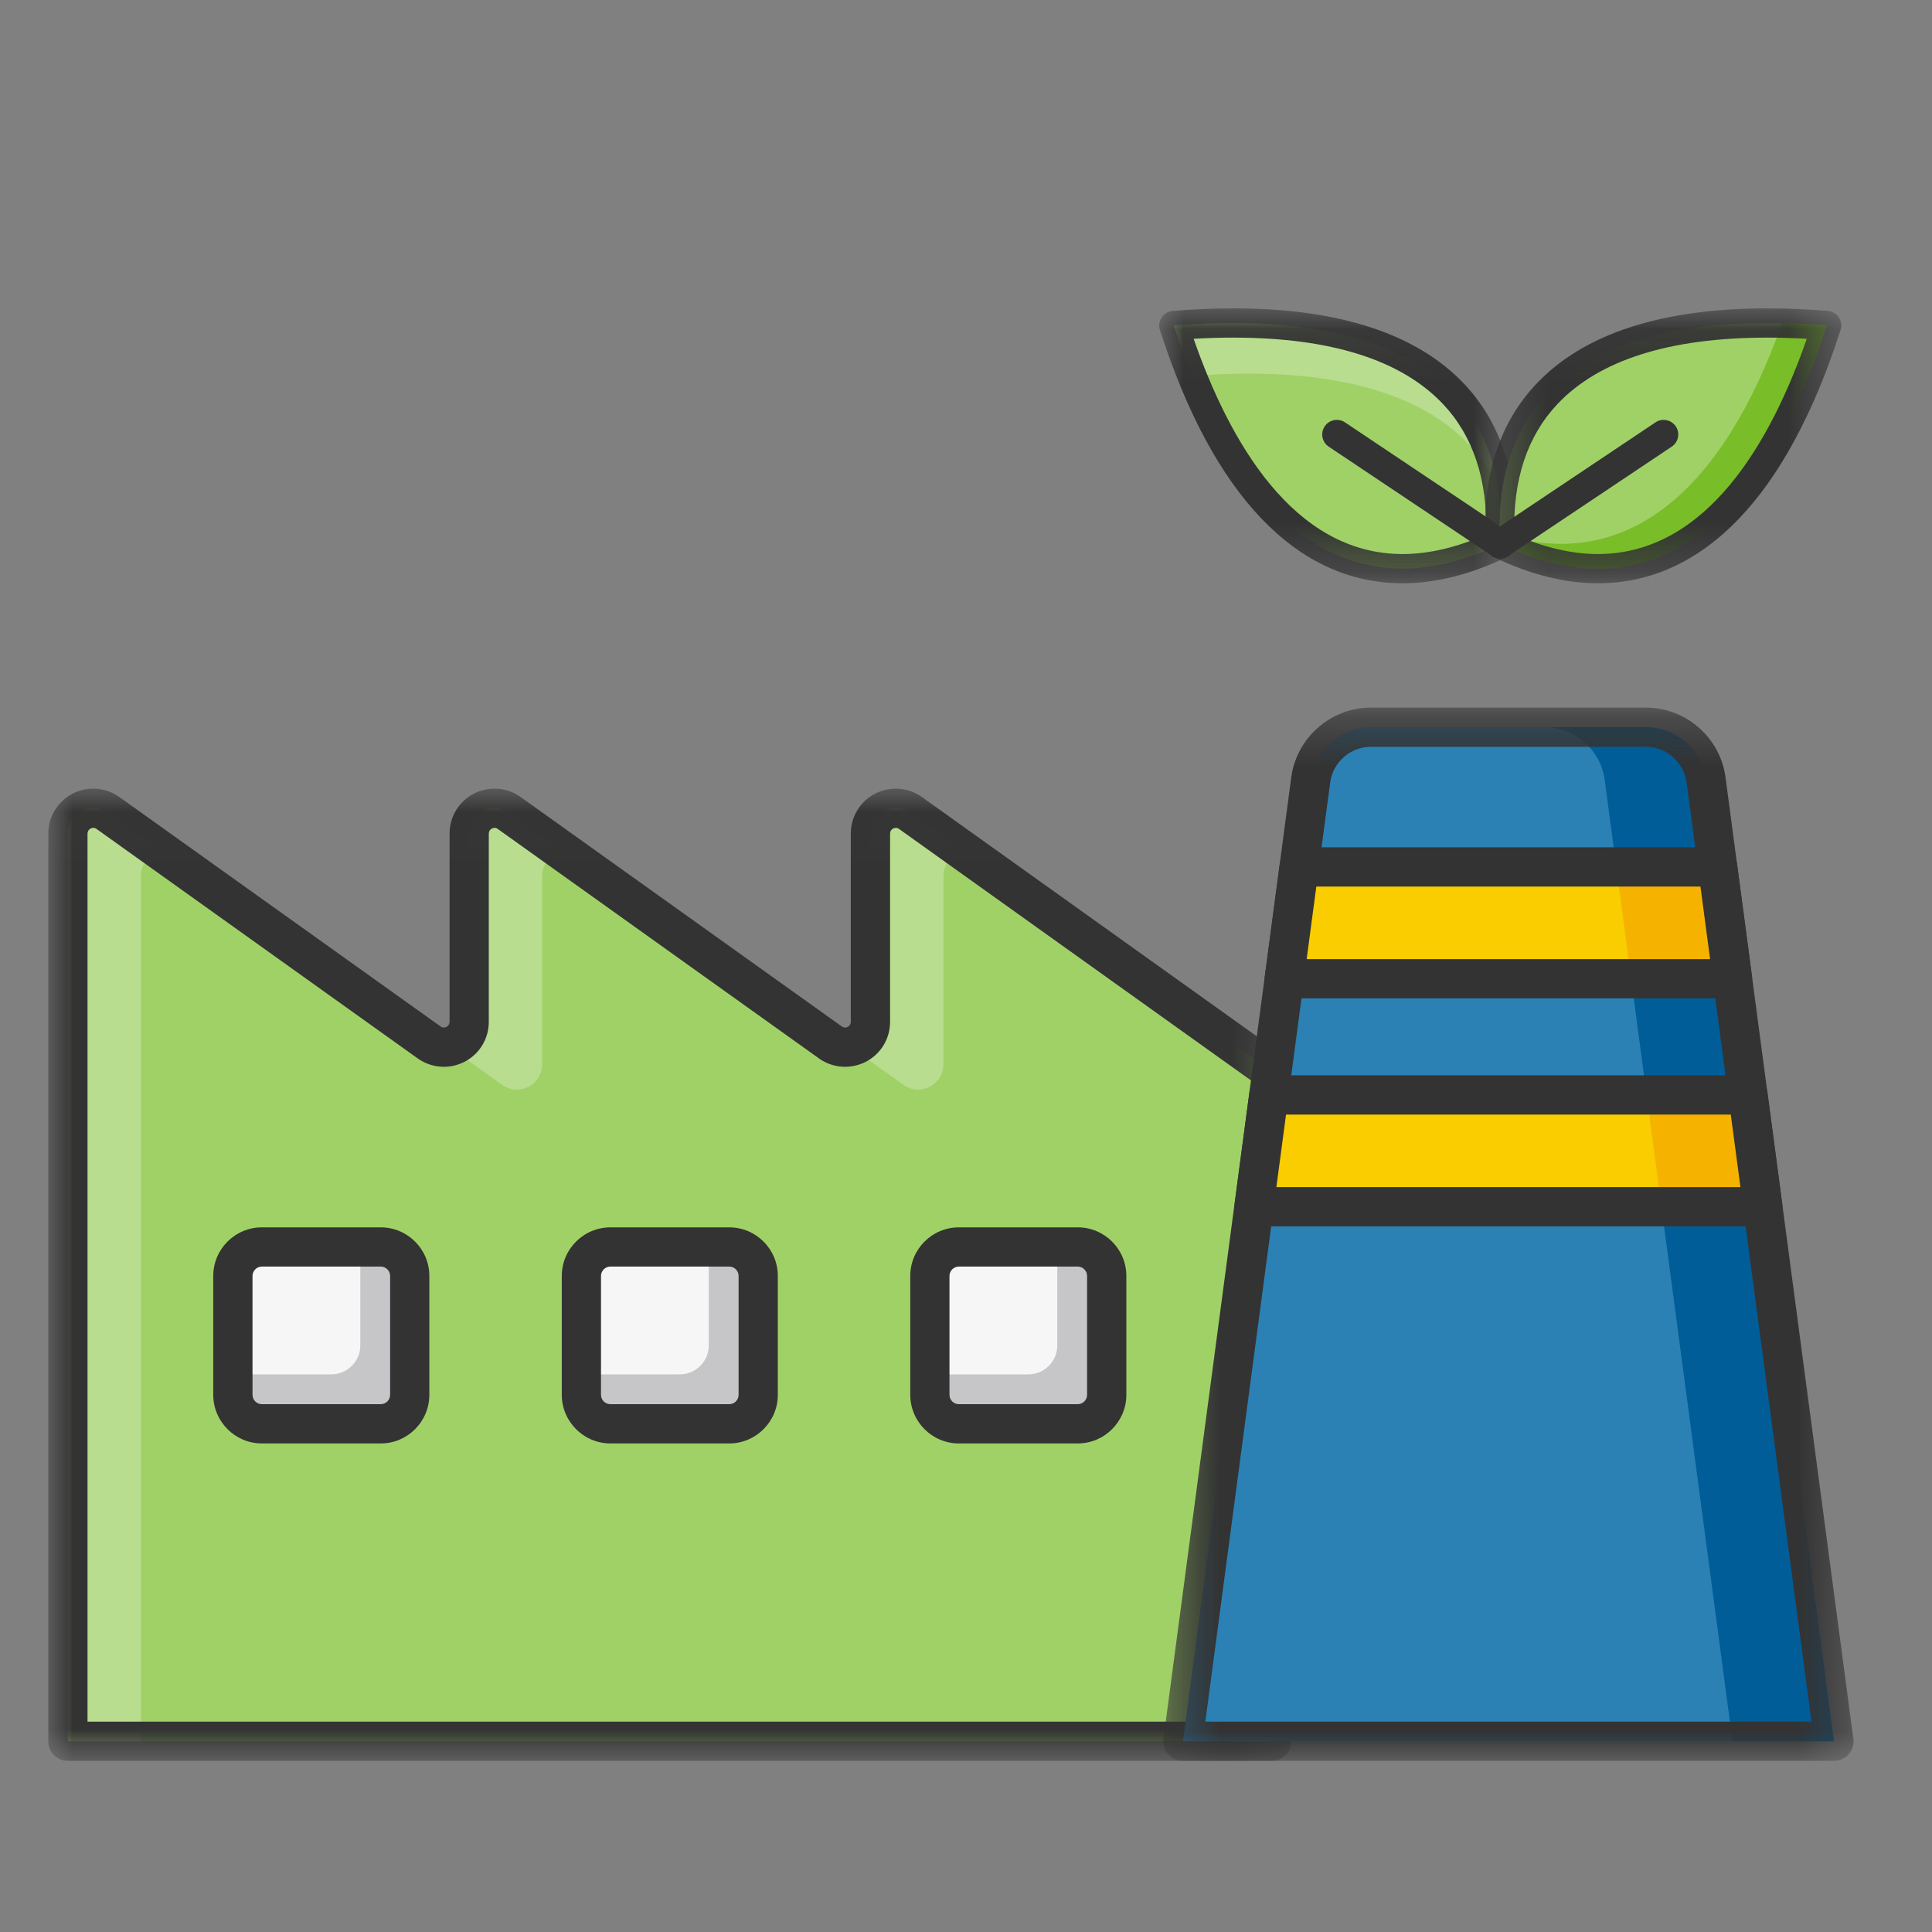
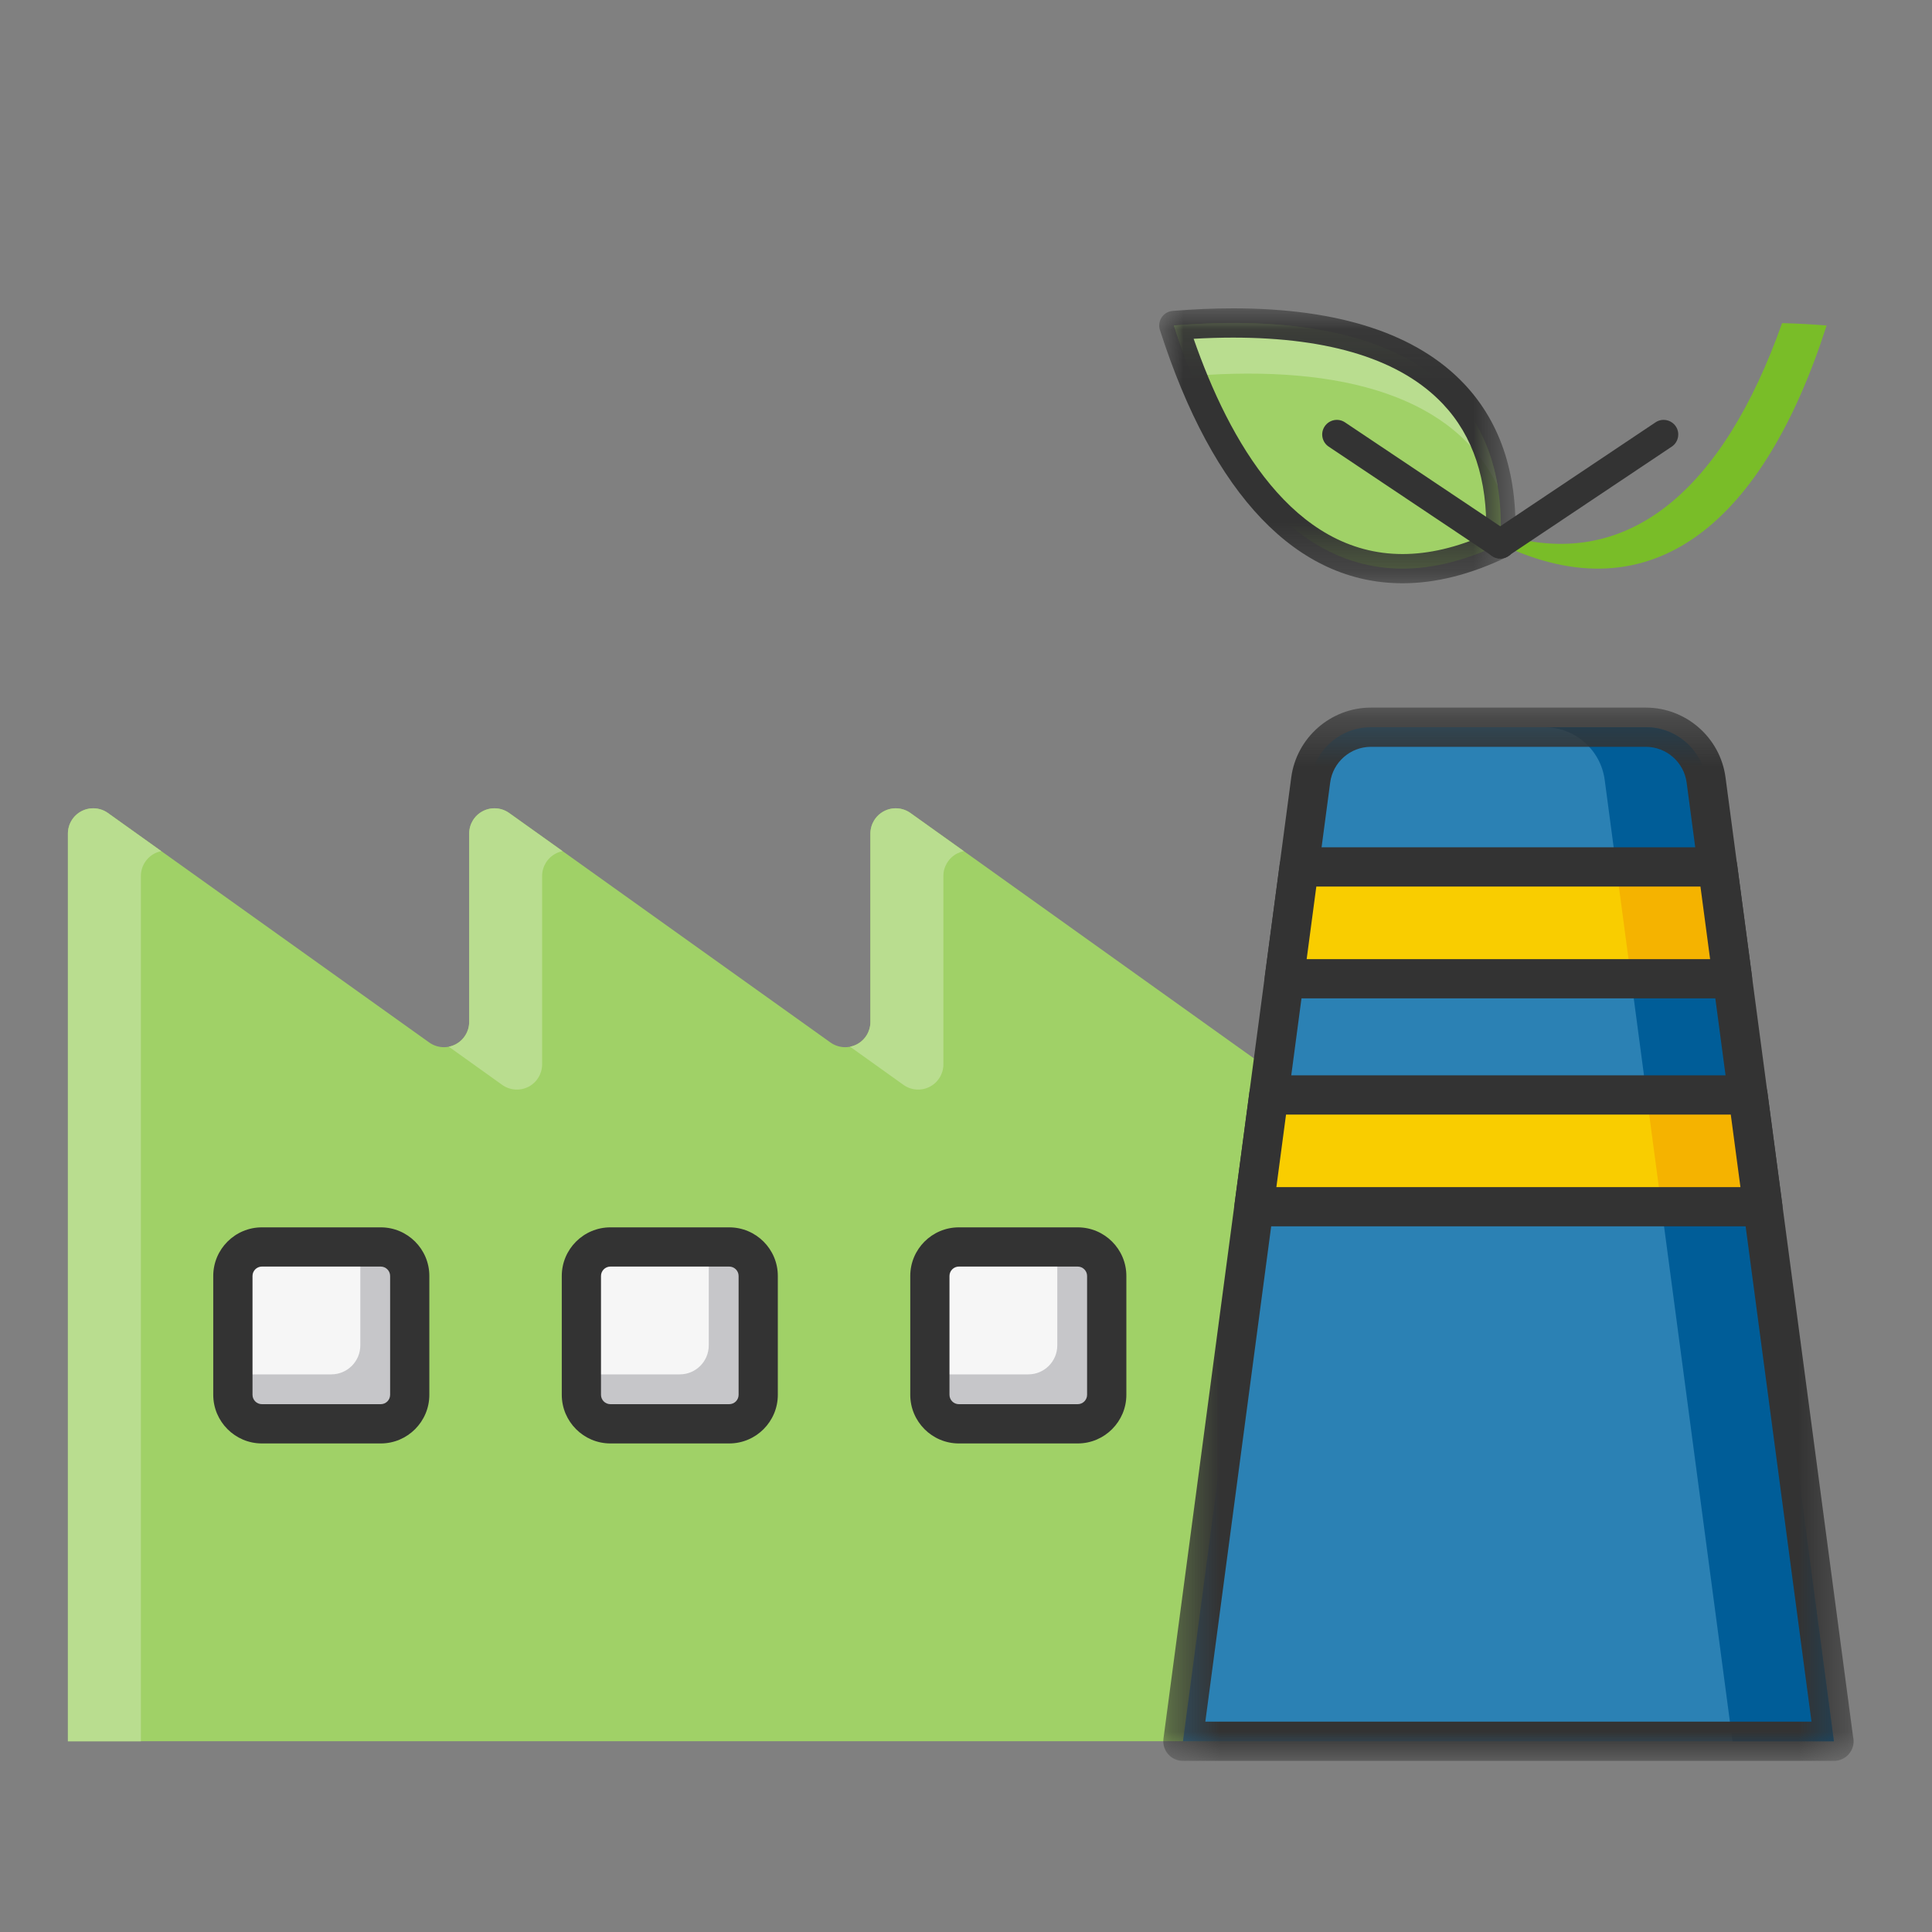
<svg xmlns="http://www.w3.org/2000/svg" xmlns:xlink="http://www.w3.org/1999/xlink" width="40px" height="40px" viewBox="0 0 40 40" version="1.1">
  <rect x="0" y="0" width="40" height="40" fill="#808080" stroke="none" />
  <title>accion_climatica_40x40</title>
  <desc>Created with Sketch.</desc>
  <defs>
    <polygon id="path-1" points="0 0.021 25.735 0.021 25.735 20.15 0 20.15" />
    <polygon id="path-3" points="0.335 0.293 14.627 0.293 14.627 22.1 0.335 22.1" />
    <polygon id="path-5" points="5.1990939e-05 0.068 7.377 0.068 7.377 5.76 5.1990939e-05 5.76" />
    <polygon id="path-7" points="0.216 0.068 7.593 0.068 7.593 5.76 0.216 5.76" />
  </defs>
  <g id="accion_climatica_40x40" stroke="none" stroke-width="1" fill="none" fill-rule="evenodd">
    <g id="Group-49" transform="translate(1, 14)">
      <path d="M17.85,2.832 C17.69,2.719 17.48,2.703 17.305,2.793 C17.131,2.882 17.021,3.062 17.021,3.258 L17.021,7.157 C17.021,7.353 16.912,7.533 16.737,7.623 C16.563,7.713 16.353,7.697 16.193,7.583 L9.542,2.832 C9.382,2.719 9.172,2.703 8.998,2.793 C8.824,2.882 8.714,3.062 8.714,3.258 L8.714,7.157 C8.714,7.353 8.604,7.533 8.43,7.623 C8.255,7.713 8.046,7.697 7.886,7.583 L1.234,2.832 C1.074,2.719 0.865,2.703 0.691,2.793 C0.517,2.882 0.406,3.062 0.406,3.258 L0.406,22.05 L8.714,22.05 L17.021,22.05 L25.328,22.05 L25.328,8.175 L17.85,2.832 Z" id="Fill-1" fill="#A0D167" />
      <path d="M9.397,8.461 C9.556,8.575 9.766,8.59 9.941,8.501 C10.115,8.411 10.224,8.231 10.224,8.035 L10.224,4.136 C10.224,3.94 10.334,3.761 10.509,3.67 C10.553,3.648 10.601,3.631 10.648,3.622 L9.542,2.833 C9.382,2.718 9.172,2.703 8.998,2.793 C8.823,2.883 8.714,3.062 8.714,3.258 L8.714,7.157 C8.714,7.353 8.604,7.533 8.43,7.623 C8.385,7.646 8.339,7.662 8.291,7.67 L9.397,8.461 Z" id="Fill-3" fill="#B9DD8F" />
      <path d="M17.705,8.461 C17.864,8.575 18.074,8.59 18.248,8.501 C18.423,8.411 18.532,8.231 18.532,8.035 L18.532,4.136 C18.532,3.94 18.641,3.761 18.817,3.67 C18.861,3.648 18.908,3.631 18.955,3.622 L17.85,2.833 C17.69,2.718 17.479,2.703 17.306,2.793 C17.131,2.883 17.021,3.062 17.021,3.258 L17.021,7.157 C17.021,7.353 16.912,7.533 16.738,7.623 C16.693,7.646 16.646,7.662 16.599,7.67 L17.705,8.461 Z" id="Fill-5" fill="#B9DD8F" />
      <path d="M1.917,4.136 C1.917,3.94 2.027,3.761 2.201,3.67 C2.246,3.647 2.293,3.632 2.34,3.622 L1.234,2.832 C1.075,2.718 0.865,2.703 0.69,2.793 C0.516,2.882 0.406,3.062 0.406,3.258 L0.406,22.052 L1.917,22.052 L1.917,4.136 Z" id="Fill-7" fill="#B9DD8F" />
      <path d="M14.698,14.878 C14.698,15.209 14.429,15.478 14.098,15.478 L11.638,15.478 C11.306,15.478 11.037,15.209 11.037,14.878 L11.037,12.417 C11.037,12.086 11.306,11.818 11.638,11.818 L14.098,11.818 C14.429,11.818 14.698,12.086 14.698,12.417 L14.698,14.878 Z" id="Fill-9" fill="#F6F6F6" />
      <path d="M21.913,14.878 C21.913,15.209 21.644,15.478 21.313,15.478 L18.852,15.478 C18.521,15.478 18.253,15.209 18.253,14.878 L18.253,12.417 C18.253,12.086 18.521,11.818 18.852,11.818 L21.313,11.818 C21.644,11.818 21.913,12.086 21.913,12.417 L21.913,14.878 Z" id="Fill-11" fill="#F6F6F6" />
      <path d="M21.313,11.818 L20.89,11.818 L20.89,13.854 C20.89,14.186 20.621,14.455 20.289,14.455 L18.252,14.455 L18.252,14.878 C18.252,15.209 18.521,15.478 18.853,15.478 L21.313,15.478 C21.644,15.478 21.913,15.209 21.913,14.878 L21.913,12.417 C21.913,12.086 21.644,11.818 21.313,11.818" id="Fill-13" fill="#C6C6C9" />
      <path d="M14.097,11.818 L13.674,11.818 L13.674,13.854 C13.674,14.186 13.406,14.455 13.074,14.455 L11.037,14.455 L11.037,14.878 C11.037,15.209 11.306,15.478 11.638,15.478 L14.097,15.478 C14.43,15.478 14.698,15.209 14.698,14.878 L14.698,12.417 C14.698,12.086 14.43,11.818 14.097,11.818" id="Fill-15" fill="#C6C6C9" />
      <path d="M3.823,14.878 C3.823,15.209 4.091,15.478 4.422,15.478 L6.883,15.478 C7.214,15.478 7.483,15.209 7.483,14.878 L7.483,12.417 C7.483,12.086 7.214,11.818 6.883,11.818 L4.422,11.818 C4.091,11.818 3.823,12.086 3.823,12.417 L3.823,14.878 Z" id="Fill-17" fill="#F6F6F6" />
      <path d="M6.882,11.818 L6.46,11.818 L6.46,13.854 C6.46,14.186 6.19,14.455 5.859,14.455 L3.822,14.455 L3.822,14.878 C3.822,15.209 4.091,15.478 4.422,15.478 L6.882,15.478 C7.214,15.478 7.483,15.209 7.483,14.878 L7.483,12.417 C7.483,12.086 7.214,11.818 6.882,11.818" id="Fill-19" fill="#C6C6C9" />
      <path d="M11.638,12.223 C11.53,12.223 11.443,12.311 11.443,12.417 L11.443,14.878 C11.443,14.985 11.53,15.072 11.638,15.072 L14.097,15.072 C14.205,15.072 14.292,14.985 14.292,14.878 L14.292,12.417 C14.292,12.311 14.205,12.223 14.097,12.223 L11.638,12.223 Z M14.097,15.885 L11.638,15.885 C11.083,15.885 10.631,15.432 10.631,14.878 L10.631,12.417 C10.631,11.862 11.083,11.411 11.638,11.411 L14.097,11.411 C14.653,11.411 15.104,11.862 15.104,12.417 L15.104,14.878 C15.104,15.432 14.653,15.885 14.097,15.885 L14.097,15.885 Z" id="Fill-21" fill="#333333" />
      <path d="M18.852,12.223 C18.745,12.223 18.658,12.311 18.658,12.417 L18.658,14.878 C18.658,14.985 18.745,15.072 18.852,15.072 L21.313,15.072 C21.419,15.072 21.507,14.985 21.507,14.878 L21.507,12.417 C21.507,12.311 21.419,12.223 21.313,12.223 L18.852,12.223 Z M21.313,15.885 L18.852,15.885 C18.297,15.885 17.846,15.432 17.846,14.878 L17.846,12.417 C17.846,11.862 18.297,11.411 18.852,11.411 L21.313,11.411 C21.868,11.411 22.32,11.862 22.32,12.417 L22.32,14.878 C22.32,15.432 21.868,15.885 21.313,15.885 L21.313,15.885 Z" id="Fill-23" fill="#333333" />
      <path d="M4.422,12.223 C4.315,12.223 4.228,12.311 4.228,12.417 L4.228,14.878 C4.228,14.985 4.315,15.072 4.422,15.072 L6.883,15.072 C6.99,15.072 7.077,14.985 7.077,14.878 L7.077,12.417 C7.077,12.311 6.99,12.223 6.883,12.223 L4.422,12.223 Z M6.883,15.885 L4.422,15.885 C3.867,15.885 3.415,15.432 3.415,14.878 L3.415,12.417 C3.415,11.862 3.867,11.411 4.422,11.411 L6.883,11.411 C7.438,11.411 7.889,11.862 7.889,12.417 L7.889,14.878 C7.889,15.432 7.438,15.885 6.883,15.885 L6.883,15.885 Z" id="Fill-25" fill="#333333" />
      <g id="Group-29" transform="translate(0, 2.307)">
        <mask id="mask-2" fill="white">
          <use xlink:href="#path-1" />
        </mask>
        <g id="Clip-28" />
-         <path d="M0.812,19.338 L24.922,19.338 L24.922,6.077 L17.613,0.855 C17.588,0.837 17.563,0.833 17.545,0.833 C17.526,0.833 17.508,0.838 17.491,0.847 C17.452,0.867 17.428,0.907 17.428,0.951 L17.428,4.85 C17.428,5.2 17.235,5.517 16.923,5.677 C16.792,5.744 16.644,5.78 16.498,5.78 C16.303,5.78 16.115,5.72 15.957,5.607 L9.305,0.855 C9.28,0.837 9.255,0.833 9.237,0.833 C9.219,0.833 9.2,0.838 9.184,0.847 C9.144,0.867 9.12,0.907 9.12,0.951 L9.12,4.85 C9.12,5.2 8.926,5.517 8.616,5.677 C8.484,5.744 8.337,5.78 8.19,5.78 C7.995,5.78 7.808,5.72 7.649,5.607 L0.998,0.855 C0.972,0.837 0.947,0.833 0.93,0.833 C0.911,0.833 0.892,0.838 0.876,0.847 C0.836,0.867 0.812,0.907 0.812,0.951 L0.812,19.338 Z M25.329,20.15 L0.406,20.15 C0.181,20.15 -6.5e-05,19.968 -6.5e-05,19.744 L-6.5e-05,0.951 C-6.5e-05,0.601 0.193,0.285 0.504,0.124 C0.636,0.057 0.783,0.021 0.93,0.021 C1.124,0.021 1.312,0.081 1.47,0.194 L8.122,4.945 C8.146,4.963 8.172,4.967 8.19,4.967 C8.209,4.967 8.226,4.963 8.244,4.954 C8.283,4.934 8.308,4.894 8.308,4.85 L8.308,0.951 C8.308,0.601 8.501,0.285 8.812,0.124 C8.943,0.057 9.09,0.021 9.237,0.021 C9.433,0.021 9.619,0.081 9.778,0.194 L16.429,4.945 C16.454,4.963 16.48,4.967 16.498,4.967 C16.516,4.967 16.534,4.963 16.551,4.954 C16.591,4.934 16.615,4.894 16.615,4.85 L16.615,0.951 C16.615,0.601 16.808,0.285 17.12,0.124 C17.25,0.057 17.398,0.021 17.545,0.021 C17.74,0.021 17.927,0.081 18.086,0.194 L25.564,5.537 C25.671,5.613 25.735,5.736 25.735,5.868 L25.735,19.744 C25.735,19.968 25.553,20.15 25.329,20.15 L25.329,20.15 Z" id="Fill-27" fill="#333333" mask="url(#mask-2)" />
      </g>
      <path d="M36.969,22.051 L23.492,22.051 L26.137,2.149 C26.22,1.524 26.753,1.056 27.384,1.056 L33.076,1.056 C33.706,1.056 34.24,1.524 34.323,2.149 L36.969,22.051 Z" id="Fill-30" fill="#2B81B4" />
      <path d="M34.323,2.149 C34.24,1.523 33.706,1.056 33.075,1.056 L30.976,1.056 C31.607,1.056 32.141,1.523 32.224,2.149 L34.87,22.051 L36.968,22.051 L34.323,2.149 Z" id="Fill-32" fill="#005D98" />
      <g id="Group-36" transform="translate(22.75, 0.357)">
        <mask id="mask-4" fill="white">
          <use xlink:href="#path-3" />
        </mask>
        <g id="Clip-35" />
        <path d="M1.205,21.288 L13.755,21.288 L11.17,1.845 C11.114,1.423 10.751,1.105 10.325,1.105 L4.634,1.105 C4.208,1.105 3.845,1.423 3.79,1.845 L1.205,21.288 Z M14.22,22.1 L14.218,22.1 L0.741,22.1 C0.624,22.1 0.512,22.05 0.435,21.961 C0.358,21.873 0.323,21.757 0.338,21.641 L2.984,1.738 C3.094,0.914 3.803,0.293 4.634,0.293 L10.325,0.293 C11.157,0.293 11.866,0.914 11.975,1.738 L14.616,21.603 C14.623,21.632 14.627,21.663 14.627,21.694 C14.627,21.918 14.445,22.1 14.22,22.1 L14.22,22.1 Z" id="Fill-34" fill="#333333" mask="url(#mask-4)" />
      </g>
      <polygon id="Fill-37" fill="#F9CD00" points="25.59 6.263 34.869 6.263 34.562 3.949 25.897 3.949" />
      <polygon id="Fill-39" fill="#F5B300" points="32.463 3.949 32.771 6.264 34.869 6.264 34.562 3.949" />
      <path d="M26.053,5.858 L34.406,5.858 L34.206,4.355 L26.253,4.355 L26.053,5.858 Z M34.869,6.67 L25.59,6.67 C25.472,6.67 25.362,6.619 25.284,6.531 C25.206,6.443 25.172,6.326 25.187,6.21 L25.495,3.895 C25.522,3.694 25.694,3.542 25.897,3.542 L34.562,3.542 C34.766,3.542 34.938,3.694 34.965,3.895 L35.273,6.21 C35.288,6.326 35.252,6.443 35.175,6.531 C35.099,6.619 34.987,6.67 34.869,6.67 L34.869,6.67 Z" id="Fill-41" fill="#333333" />
      <polygon id="Fill-43" fill="#F9CD00" points="24.962 10.984 35.497 10.984 35.189 8.669 25.27 8.669" />
      <polygon id="Fill-45" fill="#F5B300" points="33.091 8.67 33.399 10.984 35.497 10.984 35.354 9.903 35.19 8.67" />
      <path d="M25.426,10.578 L35.034,10.578 L34.834,9.076 L25.626,9.076 L25.426,10.578 Z M35.497,11.39 L24.962,11.39 C24.844,11.39 24.734,11.34 24.657,11.252 C24.579,11.163 24.544,11.047 24.56,10.93 L24.868,8.616 C24.894,8.415 25.066,8.263 25.27,8.263 L35.19,8.263 C35.393,8.263 35.566,8.415 35.593,8.616 L35.9,10.93 C35.916,11.047 35.88,11.163 35.803,11.252 C35.726,11.34 35.614,11.39 35.497,11.39 L35.497,11.39 Z" id="Fill-47" fill="#333333" />
    </g>
    <g id="Group-19" transform="translate(24, 6)">
      <path d="M7.064,5.261 C7.264,1.746 4.542,0.393 0.303,0.739 C1.602,4.789 3.892,6.788 7.064,5.261" id="Fill-1" fill="#A0D167" />
      <path d="M7.008,4.067 C6.575,1.44 4.024,0.436 0.303,0.739 C0.42,1.104 0.545,1.452 0.679,1.783 C3.828,1.537 6.132,2.234 7.008,4.067" id="Fill-3" fill="#B9DD8F" />
      <g id="Group-7" transform="translate(0, 0.316)">
        <mask id="mask-6" fill="white">
          <use xlink:href="#path-5" />
        </mask>
        <g id="Clip-6" />
        <path d="M0.713,0.698 C1.449,2.812 2.774,5.155 5.039,5.155 C5.583,5.155 6.164,5.018 6.769,4.749 C6.801,3.618 6.5,2.71 5.875,2.049 C5.013,1.136 3.552,0.674 1.531,0.674 C1.268,0.674 0.994,0.682 0.713,0.698 M5.039,5.76 L5.039,5.76 C2.853,5.76 1.116,3.946 0.015,0.515 C-0.014,0.428 -0,0.332 0.051,0.255 C0.102,0.178 0.186,0.129 0.278,0.121 C0.711,0.086 1.133,0.068 1.531,0.068 C3.725,0.068 5.334,0.595 6.315,1.633 C7.091,2.455 7.445,3.575 7.366,4.963 C7.36,5.073 7.294,5.17 7.195,5.218 C6.448,5.578 5.723,5.76 5.039,5.76" id="Fill-5" fill="#333333" mask="url(#mask-6)" />
      </g>
      <path d="M7.064,5.564 C7.006,5.564 6.948,5.547 6.896,5.512 L3.509,3.247 C3.37,3.154 3.333,2.966 3.426,2.828 C3.519,2.689 3.707,2.651 3.846,2.744 L7.232,5.01 C7.371,5.102 7.408,5.29 7.316,5.429 C7.258,5.516 7.162,5.564 7.064,5.564" id="Fill-8" fill="#333333" />
-       <path d="M7.057,5.261 C6.857,1.746 9.579,0.393 13.818,0.739 C12.518,4.789 10.229,6.788 7.057,5.261" id="Fill-10" fill="#A0D167" />
      <path d="M12.896,0.69 C11.684,4.11 9.711,5.898 7.049,5.052 C7.05,5.121 7.053,5.191 7.057,5.261 C10.229,6.788 12.519,4.789 13.818,0.739 C13.502,0.713 13.194,0.697 12.896,0.69" id="Fill-12" fill="#79BD28" />
      <g id="Group-16" transform="translate(6.528, 0.316)">
        <mask id="mask-8" fill="white">
          <use xlink:href="#path-7" />
        </mask>
        <g id="Clip-15" />
-         <path d="M0.824,4.749 C1.429,5.018 2.011,5.155 2.554,5.155 C4.819,5.155 6.144,2.812 6.88,0.698 C6.599,0.682 6.325,0.674 6.063,0.674 C4.042,0.674 2.58,1.136 1.718,2.049 C1.093,2.71 0.792,3.618 0.824,4.749 M2.554,5.76 C1.87,5.76 1.145,5.578 0.398,5.218 C0.299,5.17 0.233,5.073 0.227,4.963 C0.148,3.575 0.502,2.455 1.279,1.633 C2.259,0.595 3.869,0.068 6.063,0.068 C6.461,0.068 6.882,0.086 7.315,0.121 C7.407,0.129 7.491,0.178 7.542,0.255 C7.594,0.332 7.607,0.428 7.579,0.516 C6.478,3.946 4.74,5.76 2.554,5.76" id="Fill-14" fill="#333333" mask="url(#mask-8)" />
      </g>
      <path d="M7.057,5.564 C6.96,5.564 6.864,5.516 6.806,5.429 C6.713,5.29 6.75,5.102 6.889,5.01 L10.276,2.744 C10.414,2.651 10.602,2.689 10.696,2.828 C10.788,2.966 10.751,3.154 10.612,3.247 L7.225,5.512 C7.174,5.547 7.115,5.564 7.057,5.564" id="Fill-17" fill="#333333" />
    </g>
  </g>
</svg>